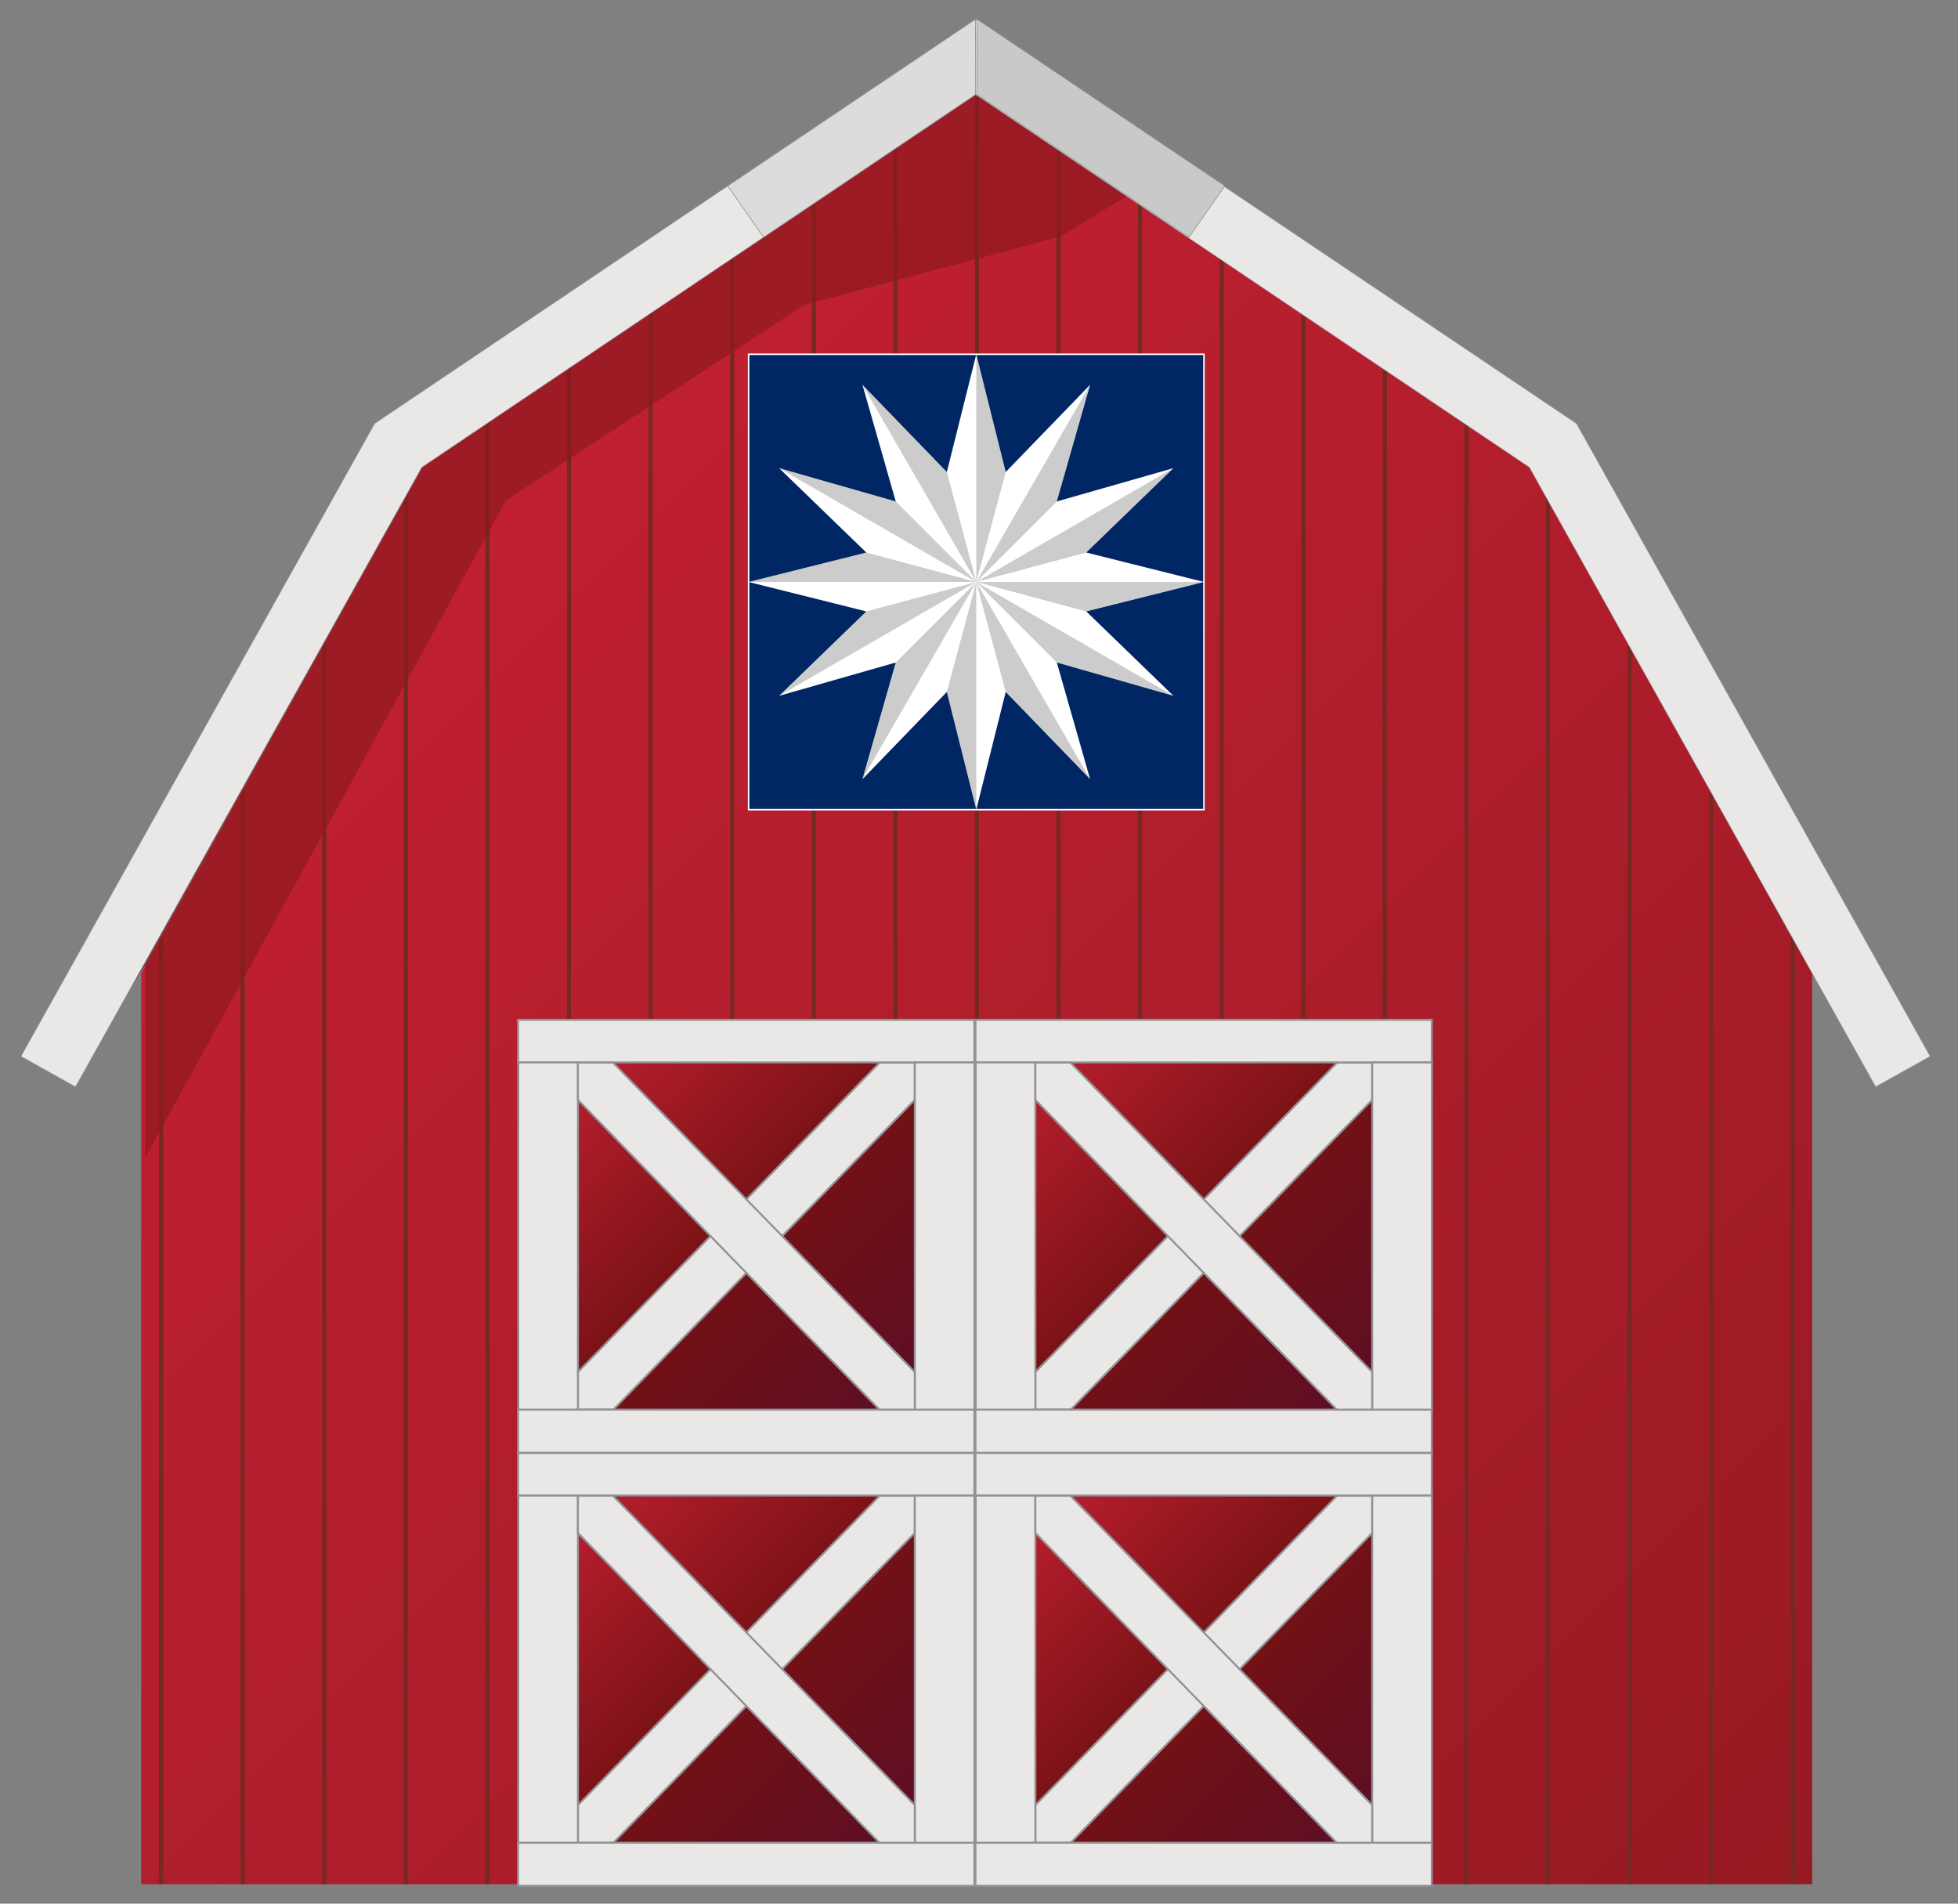
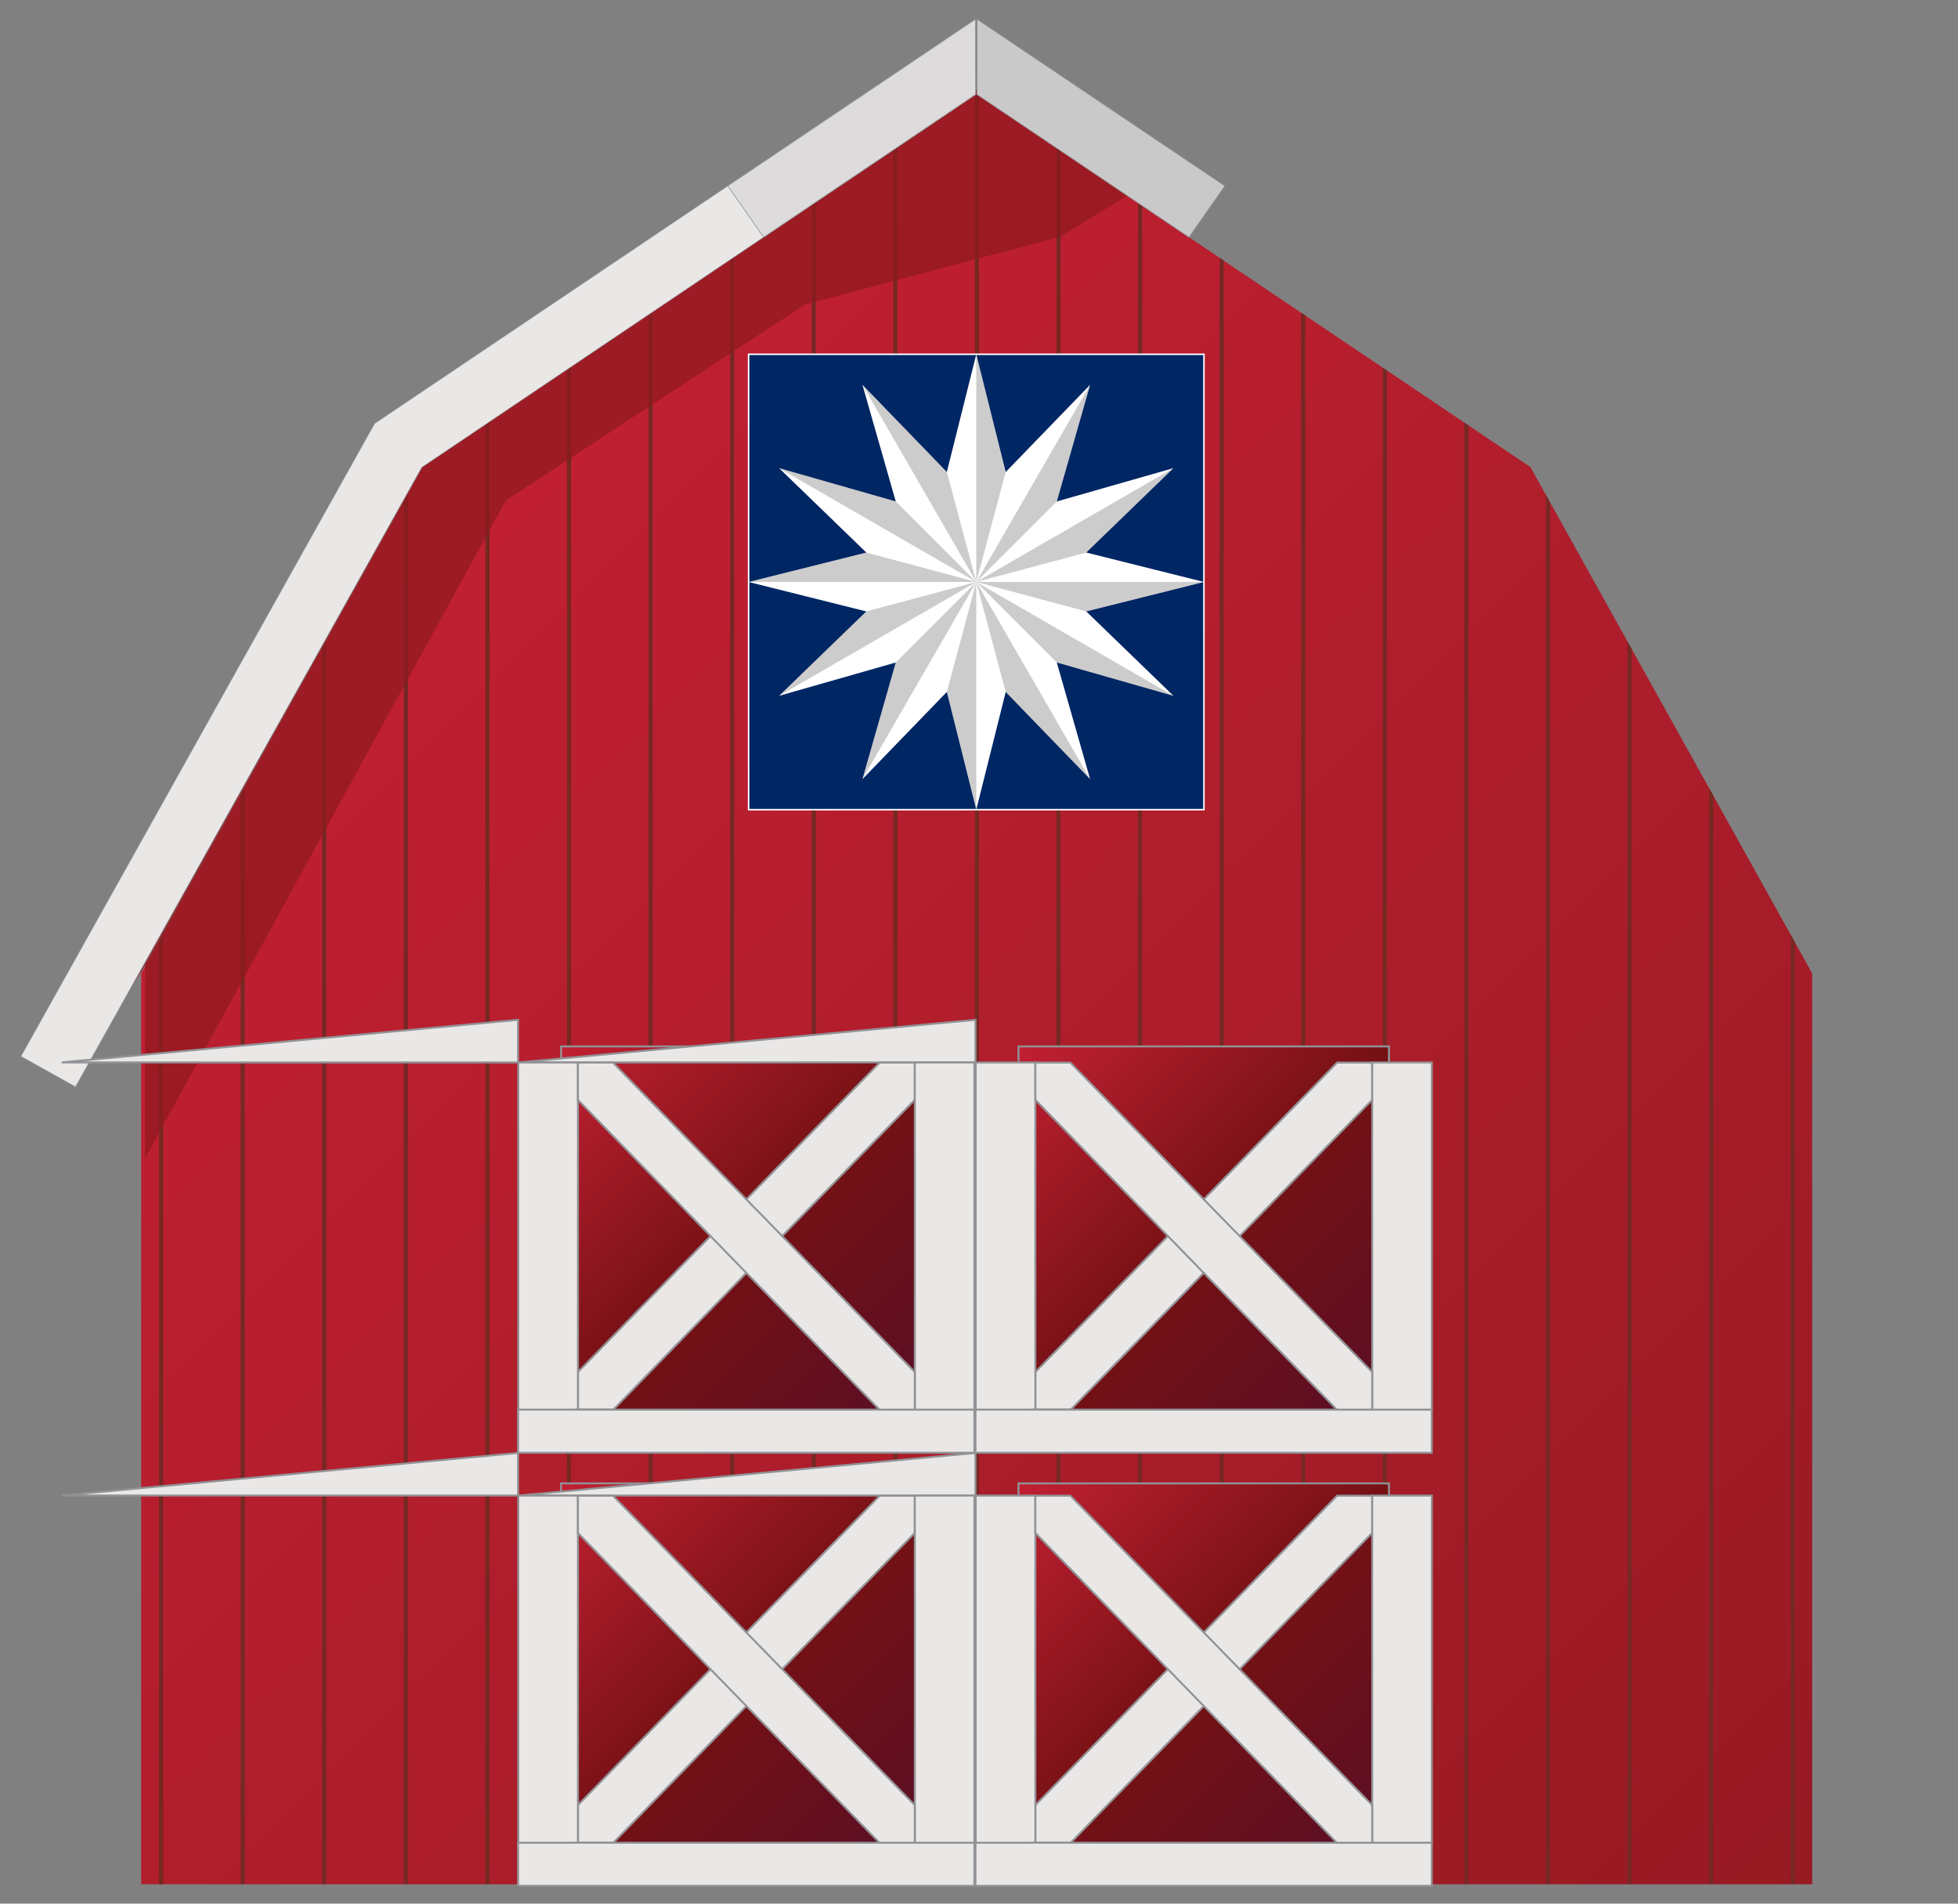
<svg xmlns="http://www.w3.org/2000/svg" xmlns:xlink="http://www.w3.org/1999/xlink" viewBox="0 0 360 350">
  <rect x="0" y="0" width="360" height="350" fill="#808080" stroke="none" />
  <defs>
    <clipPath id="f">
      <path d="m333.19 346.44h-307.23v-167.48l51.8-93.08 101.82-68.54 101.81 68.54 51.8 93.08z" />
    </clipPath>
    <linearGradient id="e" x1="50.58" x2="308.57" y1="113.06" y2="371.06" gradientUnits="userSpaceOnUse">
      <stop stop-color="#C22032" offset="0" />
      <stop stop-color="#971A23" offset="1" />
    </linearGradient>
    <linearGradient id="d" x1="187.31" x2="255.33" y1="272.68" y2="340.7" gradientUnits="userSpaceOnUse">
      <stop stop-color="#C22032" offset="0" />
      <stop stop-color="#751114" offset=".5" />
      <stop stop-color="#590E26" offset="1" />
    </linearGradient>
    <symbol id="c" overflow="visible" viewBox="0 0 602 602">
      <g transform="translate(1,1)">
        <rect width="600" height="600" fill="#002663" stroke="#fff" stroke-width="2px" />
        <path d="M300,0L450,40.2L559.8,150L600,300L559.8,450L450,559.8L300,600L150,559.8L40.2,450L0,300L40.2,150L150,40.2L300,0z" display="none" fill="#c1133d" />
        <path d="M300,0L338.8,155.1L450,40.2L406.1,193.9L559.8,150L444.9,261.2L600,300L444.9,338.8L559.8,450L406.1,406.1L450,559.8L338.8,444.9L300,600L261.2,444.9L150,559.8L193.9,406.1L40.2,450L155.1,338.8L0,300L155.1,261.2L40.2,150L193.9,193.9L150,40.2L261.2,155.1L300,0z" fill="#fff" />
        <path d="M300,300L300,0L338.8,155.1L300,300zL450,40.2L406.1,193.9L300,300zL559.8,150L444.9,261.2L300,300zL600,300L444.9,338.8L300,300zL559.8,450L406.1,406.1L300,300zL450,559.8L338.8,444.9L300,300zL300,600L261.2,444.9L300,300zL150,559.8L193.9,406.1L300,300zL40.2,450L155.1,338.8L300,300zL0,300L155.1,261.2L300,300zL40.2,150L193.9,193.9L300,300zL150,40.2L261.2,155.1L300,300z" fill-opacity=".2" />
      </g>
    </symbol>
  </defs>
  <path d="m333.19 346.44h-307.23v-167.48l51.8-93.08 101.82-68.54 101.81 68.54 51.8 93.08z" fill="url(#e)" />
  <path d="m0 175h360" clip-path="url(#f)" fill="none" stroke="#762823" stroke-dasharray="0.763,14.237" stroke-dashoffset=".763" stroke-width="360" />
  <path d="m195 43.5 13-8-27.6-19.62-102.8 69.18-64.27 113.59 13.38-21.19-0.04 35.48 66.33-120.94 55-36z" fill="#8E191F" opacity=".7" />
-   <path d="m179.39 3.54 110.47 74.33 65.03 116.35-10.03 5.6-63.67-113.9-101.82-68.55z" fill="#EAE7E7" stroke="#929296" stroke-width=".096" />
  <path d="m179.35 3.54-110.47 74.33-65.03 116.35 10.03 5.6 63.67-113.9 101.82-68.55z" fill="#EAE7E7" stroke="#929296" stroke-width=".096" />
  <path d="m225.2 34.19-6.6 9.42-38.98-26.24 0.02-13.83z" fill="#CAC9CA" stroke="#919195" stroke-width=".125" />
  <path d="m133.8 34.19 6.6 9.42 38.98-26.24-0.02-13.83z" fill="#DDDBDB" stroke="#919195" stroke-width=".125" />
  <path id="b" d="m187.26 272.73h68.12v67.91h-68.12z" clip-rule="evenodd" fill="url(#d)" fill-rule="evenodd" stroke="#929296" stroke-width=".362" />
  <use transform="translate(0,-80.34)" xlink:href="#b" />
  <use transform="translate(-84.1)" xlink:href="#b" />
  <use transform="translate(-84.1,-80.34)" xlink:href="#b" />
  <g id="a" clip-rule="evenodd" fill="#EAE7E7" fill-rule="evenodd" stroke="#929296" stroke-width=".362">
    <path d="m190.36 331.88 55.48-56.89h6.45v6.86l-55.42 56.95h-6.51z" />
-     <path d="m179.35 267.13h83.9v7.83h-83.9z" />
+     <path d="m179.35 267.13v7.83h-83.9z" />
    <path d="m179.39 339.41 10.97-0.61v-63.83h-10.97z" />
    <path d="m179.35 338.8h83.9v7.93h-83.9z" />
    <path d="m252.3 274.97h10.96v63.83h-10.96z" />
    <path d="m252.29 331.88-55.49-56.89h-6.44v6.86l55.42 56.95h6.51z" />
  </g>
  <use transform="translate(0,-79.63)" xlink:href="#a" />
  <use transform="translate(-84.1)" xlink:href="#a" />
  <use transform="translate(-84.1,-79.63)" xlink:href="#a" />
  <g transform="translate(137.5,65)" display="initial">
    <use width="84" height="84" xlink:href="#c" />
  </g>
</svg>